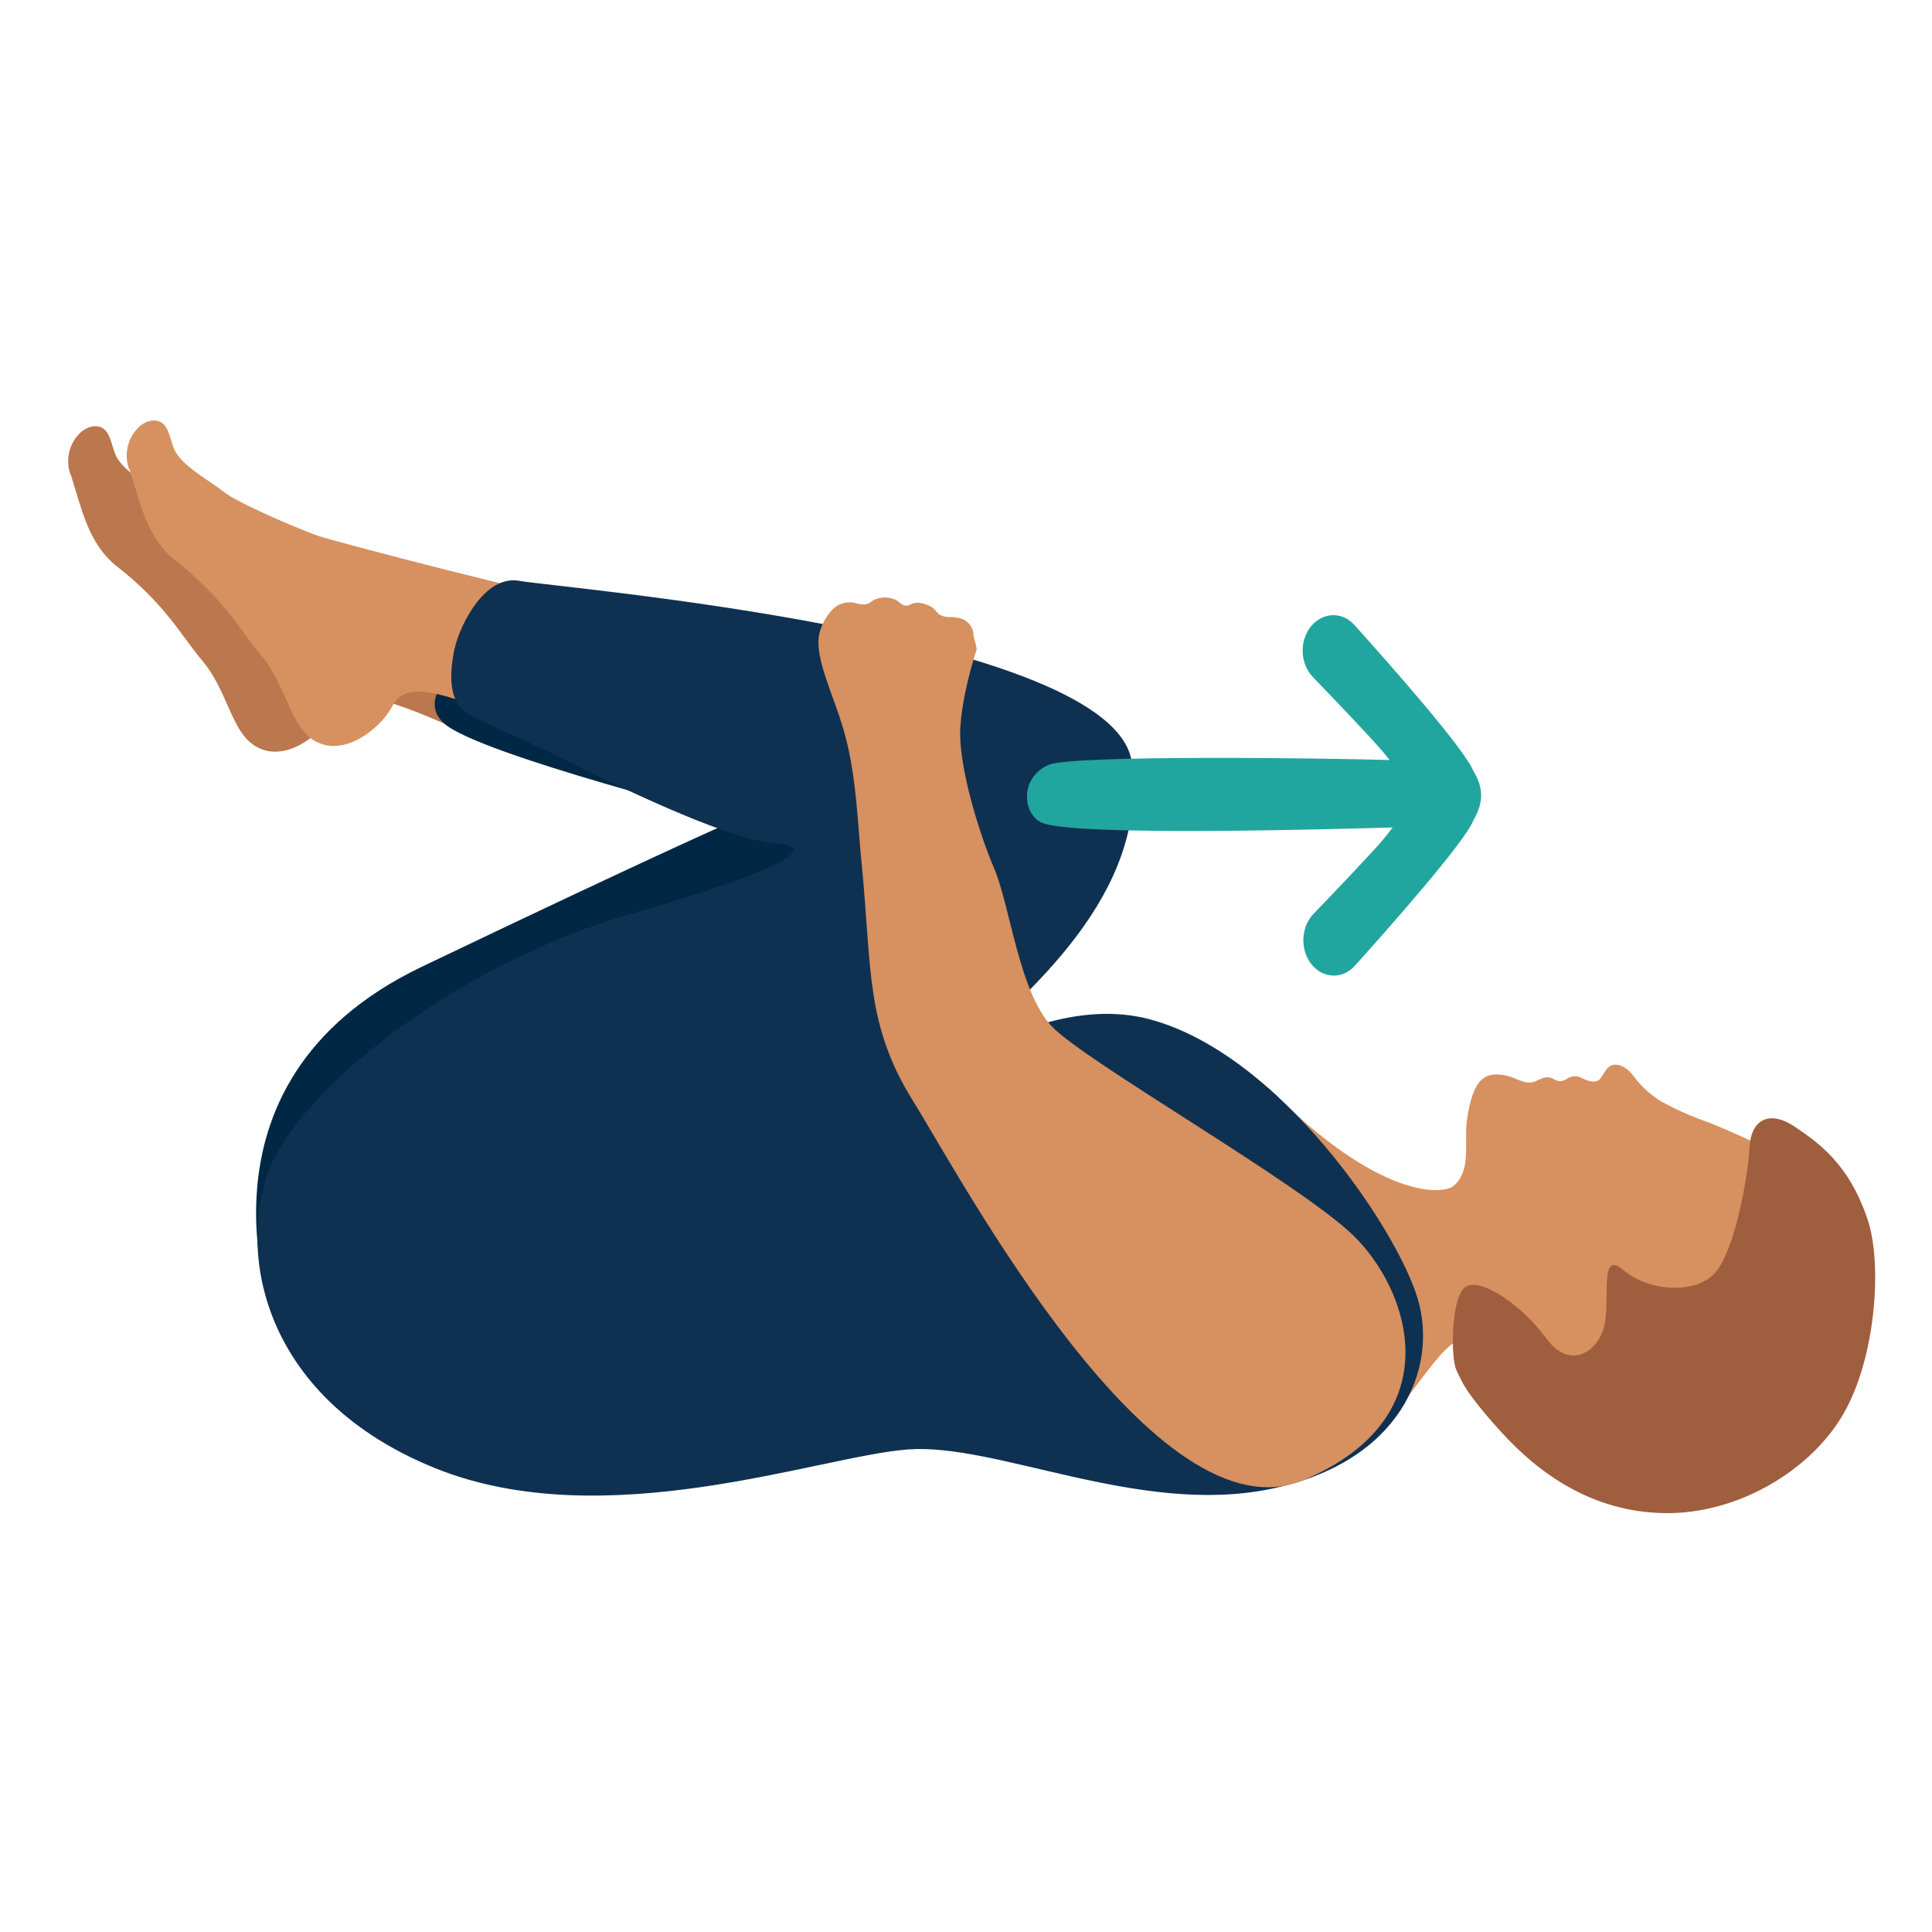
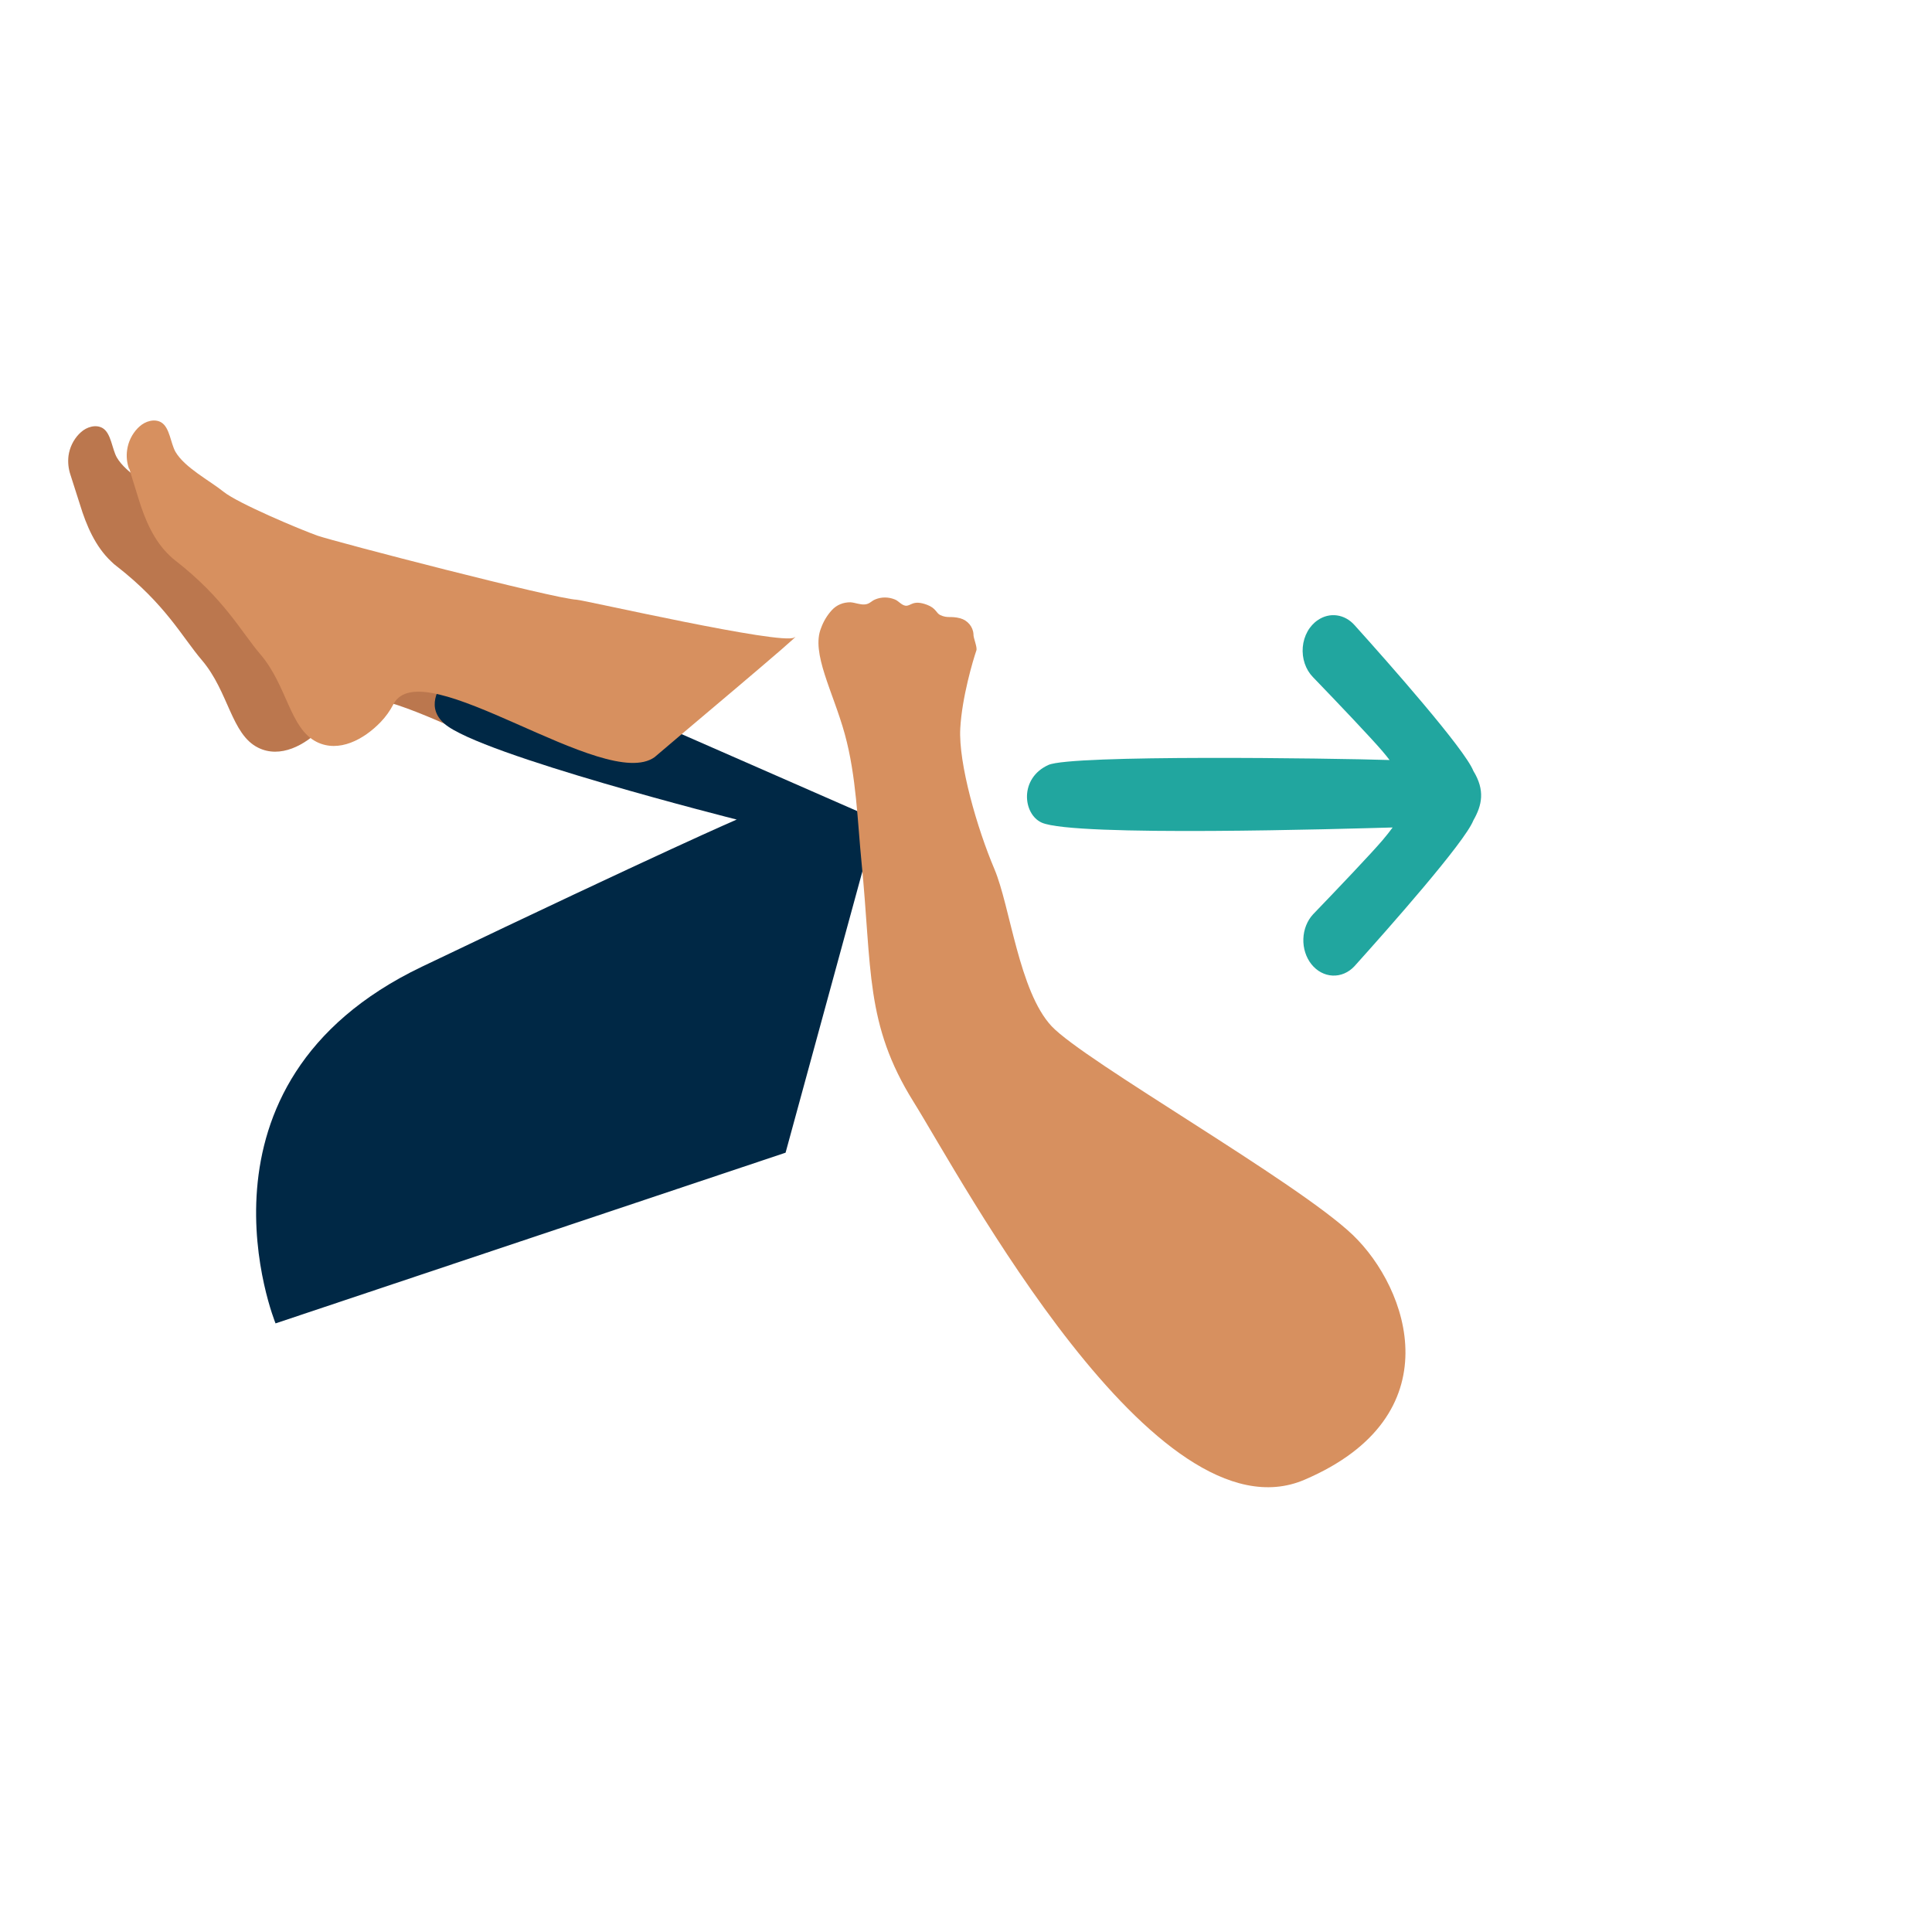
<svg xmlns="http://www.w3.org/2000/svg" width="170" height="170" viewBox="0 0 170 170" fill="none">
-   <path d="M117.835 116.624C119.106 119.045 118.928 125.227 121.878 124.86C123.199 124.691 127.241 117.318 128.652 118.043C131.403 119.482 133.142 122.379 136.151 125.177C139.32 128.134 143.124 130.476 148.528 129.98C151.498 129.722 155.967 128.611 159.176 125.386C161.689 122.855 163.159 119.204 163.844 114.391C164.947 106.621 156.772 101.719 154.885 100.787C153.375 100.032 151.964 99.427 150.395 98.782C148.945 98.286 147.544 97.671 146.203 96.936C145.22 96.331 144.356 95.547 143.68 94.615C143.253 93.989 142.081 93.205 141.386 94.059C140.889 94.684 140.859 95.289 139.995 95.15C139.22 95.031 139.042 94.555 138.287 94.743C137.929 94.823 137.671 95.13 137.303 95.14C136.936 95.14 136.688 94.873 136.36 94.813C135.873 94.694 135.426 95.041 134.969 95.2C134.165 95.458 133.34 94.803 132.496 94.634C130.34 94.198 129.596 95.349 129.099 98.405C128.771 100.419 129.546 102.95 127.907 104.349C126.973 105.143 121.302 105.57 111.637 95.746C108.985 94.912 117.011 102.017 116.385 107.931C116.176 110.035 115.848 112.823 117.845 116.624H117.835Z" fill="#D7905F" />
-   <path d="M128.125 120.5C128.612 121.503 128.811 122.386 132.078 125.988C135.346 129.59 140.035 133.043 146.461 133.142C152.888 133.242 159.285 129.421 162.175 124.46C165.066 119.508 165.642 111.203 164.34 107.323C162.682 102.361 159.98 100.545 157.934 99.146C155.888 97.747 154.1 98.312 153.951 100.922C153.802 103.532 152.679 110.002 150.911 111.996C149.143 113.991 144.951 113.564 142.875 111.778C140.799 109.992 141.624 113.733 141.237 116.293C140.849 118.843 138.227 120.719 136.062 117.772C133.896 114.824 130.33 112.413 128.989 113.217C127.648 114.021 127.648 119.508 128.135 120.51L128.125 120.5Z" fill="#9F5E3E" />
-   <path d="M6.197 41.772C6.018 41.236 5.959 40.67 6.028 40.105C6.128 39.38 6.455 38.706 6.962 38.18C7.022 38.13 7.071 38.081 7.121 38.031C7.627 37.565 8.442 37.316 9.038 37.674C9.783 38.13 9.852 39.49 10.28 40.254C11.094 41.653 13.269 42.774 14.531 43.786C15.792 44.798 21.245 47.091 22.775 47.636C24.424 48.202 43.654 53.193 45.581 53.273C46.187 53.293 63.689 57.301 64.732 56.597C66.033 55.704 53.716 66.014 52.445 67.125C48.074 70.271 31.963 57.669 29.46 62.471C29.162 63.047 28.785 63.573 28.337 64.039C26.838 65.597 24.652 66.748 22.726 65.796C20.342 64.625 20.133 60.874 17.769 58.095C16.051 56.091 14.581 53.173 10.25 49.81C10.101 49.7 9.942 49.562 9.783 49.403C8.392 48.093 7.598 46.237 7.041 44.411C6.714 43.399 6.227 41.752 6.227 41.752L6.197 41.772Z" fill="#BB774E" />
+   <path d="M6.197 41.772C6.018 41.236 5.959 40.67 6.028 40.105C6.128 39.38 6.455 38.706 6.962 38.18C7.022 38.13 7.071 38.081 7.121 38.031C7.627 37.565 8.442 37.316 9.038 37.674C9.783 38.13 9.852 39.49 10.28 40.254C11.094 41.653 13.269 42.774 14.531 43.786C15.792 44.798 21.245 47.091 22.775 47.636C24.424 48.202 43.654 53.193 45.581 53.273C46.187 53.293 63.689 57.301 64.732 56.597C66.033 55.704 53.716 66.014 52.445 67.125C48.074 70.271 31.963 57.669 29.46 62.471C29.162 63.047 28.785 63.573 28.337 64.039C26.838 65.597 24.652 66.748 22.726 65.796C20.342 64.625 20.133 60.874 17.769 58.095C16.051 56.091 14.581 53.173 10.25 49.81C10.101 49.7 9.942 49.562 9.783 49.403C8.392 48.093 7.598 46.237 7.041 44.411L6.197 41.772Z" fill="#BB774E" />
  <path d="M24.247 116.45C24.247 116.45 15.615 95.354 37.12 85.064C58.624 74.774 64.823 72.114 64.823 72.114C64.823 72.114 42.265 66.428 39.116 63.69C35.968 60.951 42.414 56.902 42.414 56.902L77.129 72.114L69.124 101.427L24.237 116.45H24.247Z" fill="#002845" />
  <path d="M11.354 41.258C11.165 40.722 11.105 40.157 11.185 39.601C11.284 38.877 11.612 38.202 12.118 37.676C12.178 37.626 12.228 37.577 12.277 37.527C12.784 37.061 13.598 36.813 14.194 37.17C14.939 37.626 15.009 38.986 15.436 39.75C16.25 41.149 18.426 42.27 19.687 43.282C20.949 44.294 26.402 46.587 27.931 47.133C29.58 47.698 48.81 52.689 50.737 52.769C51.343 52.789 68.845 56.798 69.888 56.093C71.189 55.2 58.873 65.51 57.601 66.621C53.231 69.767 37.119 57.165 34.616 61.968C34.318 62.543 33.941 63.069 33.494 63.535C31.994 65.093 29.809 66.244 27.882 65.292C25.498 64.121 25.289 60.37 22.925 57.591C21.207 55.587 19.737 52.67 15.406 49.306C15.257 49.197 15.098 49.058 14.939 48.899C13.549 47.589 12.754 45.733 12.198 43.907C11.87 42.895 11.383 41.248 11.383 41.248L11.354 41.258Z" fill="#D7905F" />
-   <path d="M40.009 57.057C40.396 55.221 42.572 50.527 45.721 51.113C48.869 51.698 98.196 55.776 99.596 67.128C100.997 78.48 90.846 87.223 83.614 93.514C76.383 99.805 89.564 86.637 101.106 89.674C112.648 92.71 123.028 108.319 124.776 114.372C126.524 120.425 123.257 128.701 111.715 131.033C100.173 133.365 87.687 126.954 79.88 127.54C72.072 128.125 53.17 135.23 38.241 129.167C23.312 123.104 20.978 110.641 23.55 103.298C26.123 95.955 40.108 84.891 55.385 80.465C70.662 76.039 71.715 74.402 68.099 74.174C64.484 73.946 55.971 69.976 50.26 67.128C44.548 64.281 41.35 63.169 40.555 62.296C39.761 61.423 39.423 59.835 39.999 57.057H40.009Z" fill="#0F3151" />
  <path d="M87.506 76.484C85.976 72.892 84.327 67.166 84.496 64.09C84.645 61.351 85.629 58.057 85.907 57.253C86.026 56.965 85.629 56.122 85.658 55.804C85.638 55.477 85.509 55.169 85.301 54.921C85.092 54.673 84.814 54.494 84.496 54.405C83.612 54.177 83.403 54.435 82.728 54.117C82.371 53.949 82.38 53.522 81.566 53.214C80.285 52.738 80.146 53.373 79.659 53.294C79.301 53.234 79.053 52.857 78.715 52.738C78.169 52.52 77.563 52.52 77.027 52.738C76.639 52.897 76.53 53.145 76.103 53.184C75.676 53.224 75.259 53.026 74.832 52.996C74.524 52.996 74.216 53.046 73.938 53.165C73.65 53.284 73.401 53.462 73.192 53.691C72.775 54.147 72.457 54.683 72.249 55.258C71.345 57.451 73.312 60.875 74.335 64.596C75.358 68.317 75.457 72.356 75.805 75.849C76.739 85.266 76.103 90.088 80.374 96.935C84.645 103.782 101.65 135.823 114.782 130.207C127.913 124.591 123.93 113.348 119.033 108.664C114.136 103.98 95.403 93.363 92.532 90.297C89.661 87.23 88.886 79.729 87.496 76.464L87.506 76.484Z" fill="#D7905F" />
  <path d="M115.962 54.561C115.594 54.807 115.281 55.15 115.051 55.564C114.82 55.977 114.677 56.449 114.634 56.939C114.592 57.429 114.65 57.924 114.805 58.383C114.96 58.842 115.207 59.251 115.525 59.577C117.75 61.884 120.656 64.942 121.64 66.096C121.875 66.373 122.086 66.632 122.271 66.876C117.079 66.713 94.28 66.397 92.257 67.307C89.673 68.47 89.999 71.638 91.663 72.385C94.495 73.653 118.455 72.921 122.539 72.811C122.296 73.146 122.007 73.514 121.661 73.921C120.676 75.079 117.771 78.133 115.546 80.445C115.287 80.722 115.078 81.055 114.93 81.426C114.782 81.797 114.699 82.199 114.685 82.607C114.671 83.016 114.726 83.423 114.848 83.807C114.969 84.19 115.154 84.543 115.393 84.843C115.632 85.143 115.919 85.386 116.239 85.558C116.558 85.729 116.903 85.826 117.255 85.842C117.607 85.859 117.958 85.795 118.288 85.654C118.619 85.513 118.922 85.297 119.18 85.02C122.193 81.67 128.889 74.108 129.643 72.189C130.41 70.848 130.69 69.542 129.643 67.833C128.889 65.919 122.193 58.342 119.18 54.997C118.758 54.526 118.215 54.228 117.634 54.15C117.053 54.071 116.466 54.216 115.962 54.561Z" fill="#21A69F" />
</svg>